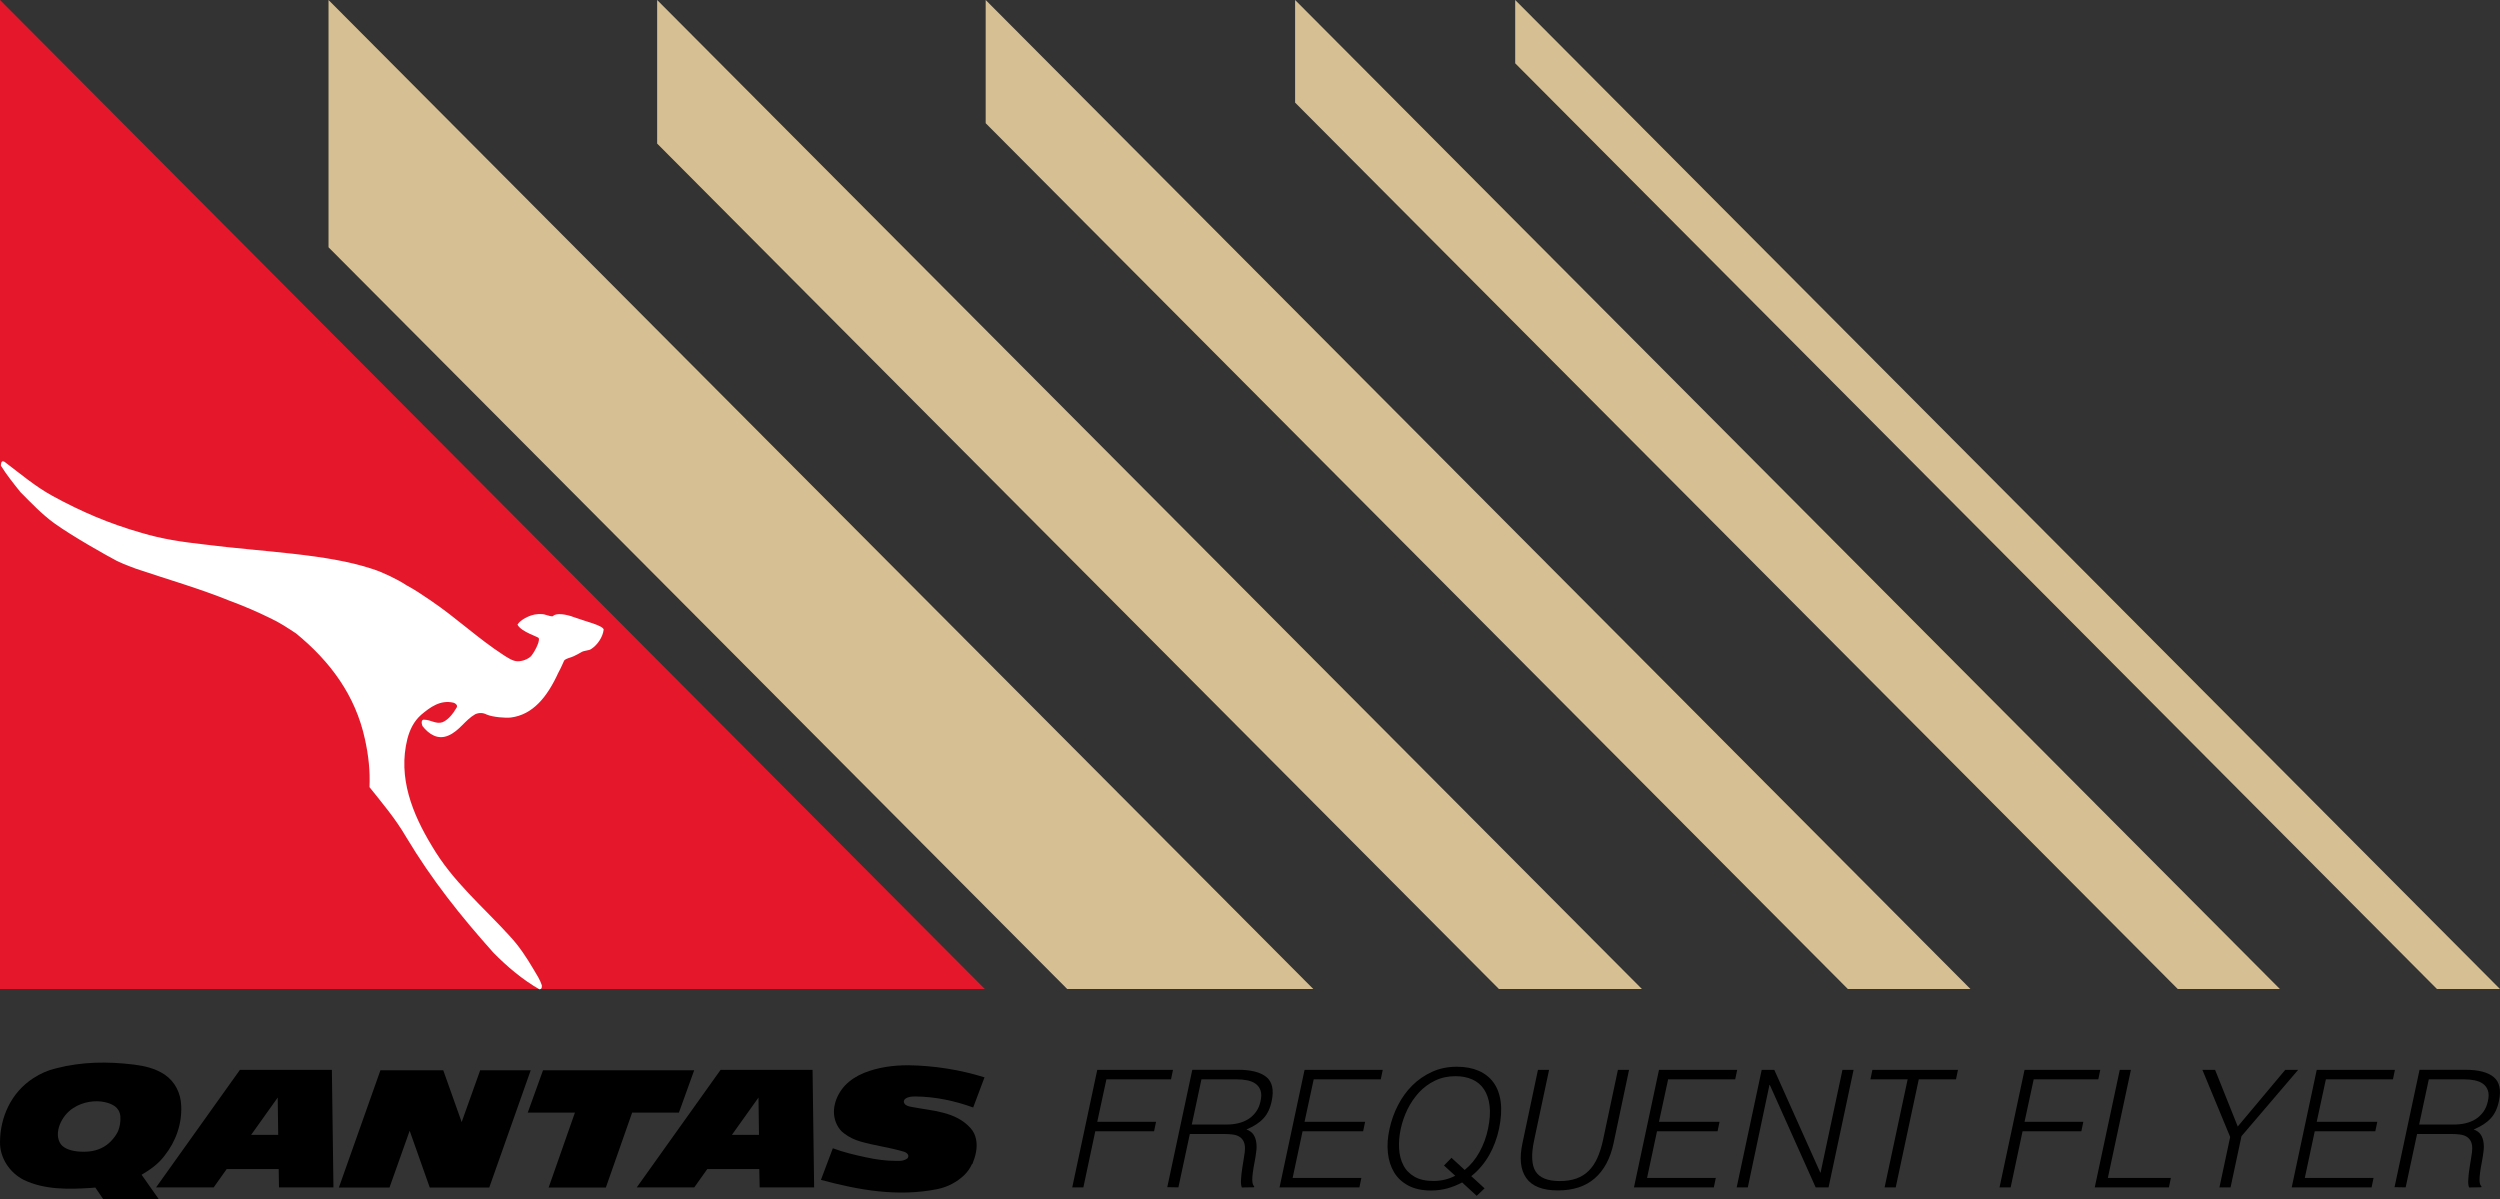
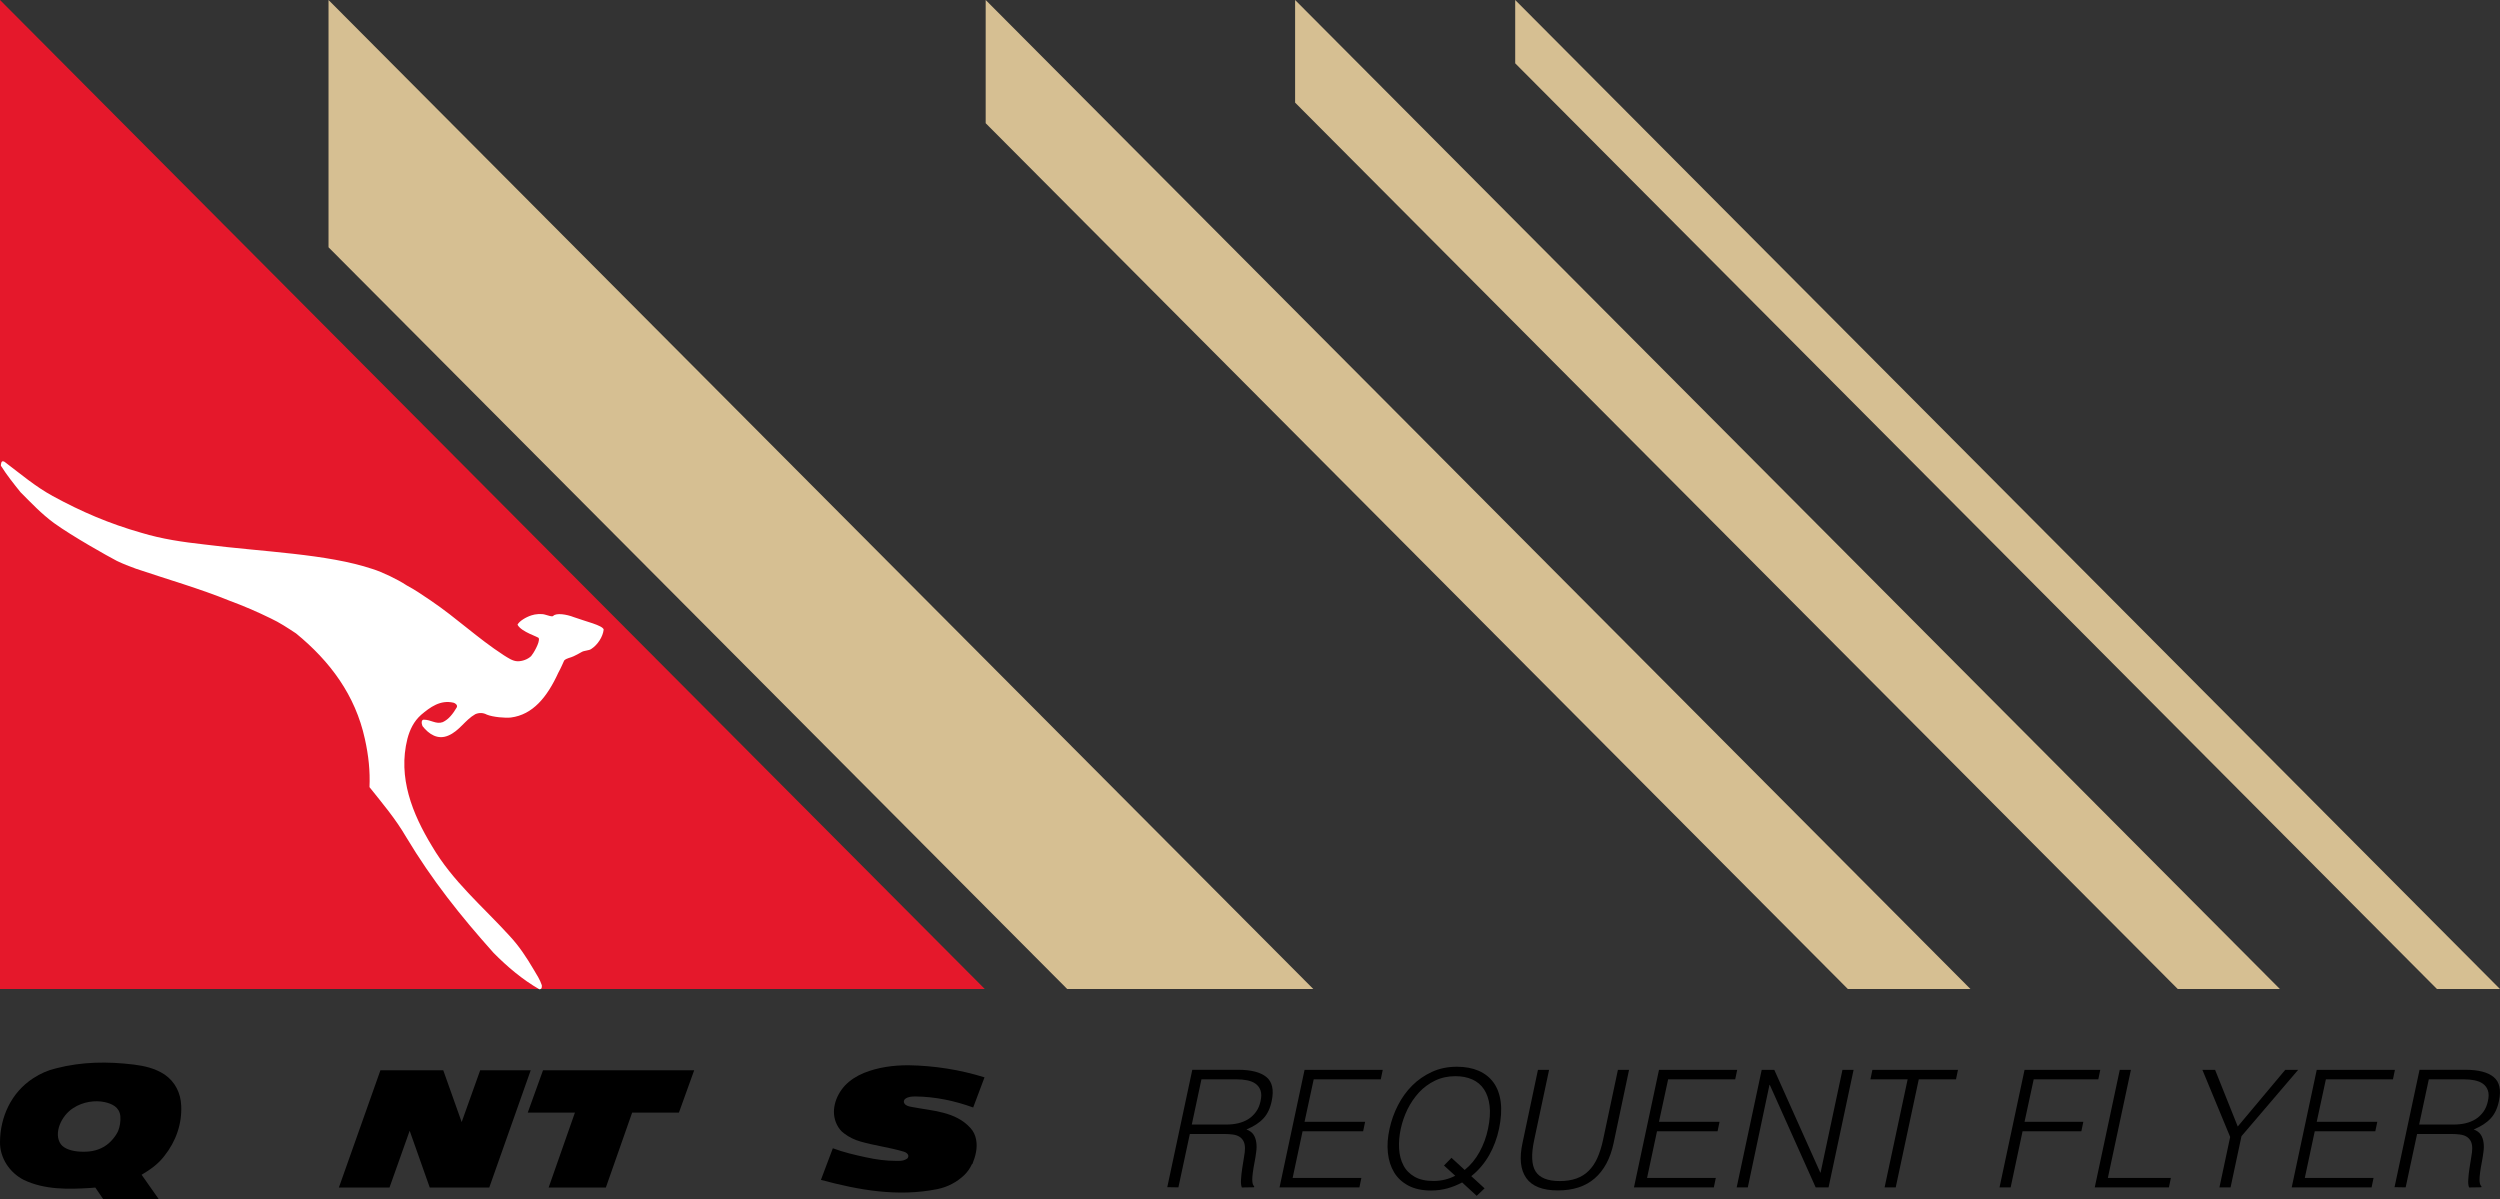
<svg xmlns="http://www.w3.org/2000/svg" xmlns:ns1="http://sodipodi.sourceforge.net/DTD/sodipodi-0.dtd" xmlns:ns2="http://www.inkscape.org/namespaces/inkscape" version="1.1" id="svg93785" x="0px" y="0px" viewBox="0 0 2538.6 1217.8" style="enable-background:new 0 0 2538.6 1217.8;" xml:space="preserve">
  <rect x="0" y="0" width="2538.6" height="1217.8" fill="#333333" stroke="none" />
  <style type="text/css">
	.st0{fill:#E5182B;}
	.st1{fill:#FFFFFF;}
	.st2{fill:#D6BF92;}
</style>
  <ns1:namedview bordercolor="#666666" borderopacity="1.0" id="base" ns2:current-layer="layer1" ns2:cx="455.87465" ns2:cy="428.24798" ns2:document-units="px" ns2:pageopacity="0.0" ns2:pageshadow="2" ns2:window-height="705" ns2:window-maximized="1" ns2:window-width="1366" ns2:window-x="-8" ns2:window-y="-8" ns2:zoom="0.35" pagecolor="#ffffff" showgrid="false" units="px">
	</ns1:namedview>
  <g id="layer1" transform="translate(0,11.982)" ns2:groupmode="layer" ns2:label="Layer 1">
    <polygon id="polygon7612" class="st0" points="0,-12 1000,992.3 0,992.3  " />
    <path id="path7634" ns2:connector-curvature="0" class="st1" d="M1.3,461.5c5.8,9.2,12.3,17.3,19.5,26.3   c11.2,11.2,21.3,22,34.1,31.4c18.7,13.5,54.4,33.5,63.8,38.4c6.5,3.1,12.4,5.4,19.3,7.9c31.9,10.8,64.3,20,95.3,32.6   c14.1,5.2,27.6,11,41.5,17.8c9.2,4.3,17.1,9.6,25.8,15.3c34.6,28.3,60.2,62.7,69.9,107.1c3.8,17.1,5.4,32.6,4.7,49   c13.2,16.6,26.3,31.9,37.3,50.8c26.3,43.8,55,79.8,88.7,117.5c13.7,13.9,29.4,27.2,46.5,37c2.9-0.2,2.5-2.5,2.5-4.1   c-1.8-5.6-5.2-10.8-8.3-16c-7.4-12.6-14.8-23.8-24.5-34.2c-27.6-30.3-57.7-55.2-78.8-91.2c-19.8-32.6-34.8-69.6-24.9-108.9   c2.5-9.4,6.5-17.7,13.9-24.3c9.2-7.8,19.6-15.5,33-12.3c1.8,0.5,4.5,2.5,3.1,4.9c-3.8,6.3-7.9,11.9-14.1,14.8   c-6.8,2.5-11.9-2.5-19.3-2.5c-2.5,0-2.5,3.6-1.3,6.5c6.5,8.3,15.5,14.2,26.1,9.7c11.4-4.7,17.1-15.9,27.6-21.8   c3.8-1.6,7.8-1.6,11.7,0.5c6.1,2.5,18.9,3.6,24.5,2.9c22-2.9,36.6-20.4,48.1-45.6c2.2-3.8,5.2-10.8,5.9-12.3   c2.5-2.5,6.5-2.7,9.6-4.3c2.9-1.3,4.9-2.5,7.6-4c3.4-2.2,7.8-1.4,10.6-3.6c6.1-4,11.5-12.1,12.3-19.5c-0.9-4.3-18.6-8.3-30.3-12.6   c-7.4-2.9-17.8-4.5-20.9-1.3c-1.1,1.3-5.2-0.5-7.8-1.1c-4-1.4-10.6-0.7-14.1,0.5c-5.9,1.8-12.8,6.1-14.4,9.6   c4.1,7.6,21.6,12.3,21.6,13.7c1.4,4.1-5.9,16.2-7.8,18.2c-3.6,3.4-9,5.2-13.5,5.2c-5.2,0-10.1-3.6-14.2-6.1   c-27.2-17.7-47-37.1-74.4-55.7c-8.7-5.9-15.9-10.8-24.3-15.3c-9.2-6.1-24.7-13.5-34.6-16.6c-46.3-15.5-111-17.3-170.7-24.9   c-22.2-2.5-42.7-5.4-64.2-11.9c-32.3-9.2-60.6-21.3-89.9-37.3c-17.7-9.7-32.3-22.2-48.7-34.6c-0.7-0.5-3.1-1.8-3.6,1.4   C0.7,460.6,0.9,461.3,1.3,461.5" />
  </g>
  <g>
    <polygon id="polygon7614" points="551.4,1086.8 535.9,1129.8 583.8,1129.8 557.1,1205.9 615.2,1205.9 641.9,1129.8 689.4,1129.8    704.9,1086.8  " />
    <polygon id="polygon7616" points="496.8,1205.9 538.9,1086.8 487.7,1086.8 487.6,1086.8 468.8,1139.4 450.1,1086.8 386.3,1086.8    344.1,1205.9 395.5,1205.9 416,1148.2 436.4,1205.9  " />
-     <path id="path7618" ns2:connector-curvature="0" d="M283.3,1205.7h55.3l-1.6-119.3h-93.4l-85.1,119.3H217l13.2-18.6H283   L283.3,1205.7z M255,1152.4l27-37.9l0.5,37.9H255" />
-     <path id="path7620" ns2:connector-curvature="0" d="M771.4,1205.7h55.3l-1.6-119.3h-93.4l-85.1,119.3h58.4l13.2-18.6h52.8   L771.4,1205.7z M743.2,1152.4l27-37.9l0.5,37.9H743.2" />
    <path id="path7630" ns2:connector-curvature="0" d="M979.3,1193.1c-7.8,7.4-17.1,12.3-27.6,14.4c-40.4,8.1-79.8,0.9-118.1-9.4   c4.1-10.6,7.9-21.3,12.1-32.1c11,4.1,22,6.7,33.7,9.2c10.5,2.3,20.4,3.6,30.6,3.6c3.2,0,6.5,0.2,9.4-1.3c1.1-0.5,2.3-1.1,2.7-2.3   c0.4-1.1,0.4-2.2-0.4-3.2c-1.1-1.6-2.9-2.2-4.5-2.7c-14.6-4.3-28.7-5.9-43.3-10.1c-6.3-1.8-11.5-4.3-16.8-8.3   c-3.2-2.3-5.4-5.2-7.2-8.7c-6.7-13.3-1.8-29,7.9-39.7c5.6-5.9,12.1-9.9,19.5-13c14.4-5.8,29.7-7.8,45.1-7.8   c26.1,0.4,52.5,4.5,77.3,12.3c-3.8,10.1-7.8,20.5-11.5,30.6c-18.7-6.8-38.6-11-58.6-11.2c-3.6,0-7.6,0.2-10.5,2.5   c-1.4,1.1-1.8,3.1-0.7,4.7c1.6,2.3,4.5,2.9,7.2,3.4c21.1,4.1,44.5,4.5,59.8,21.4c3.1,3.4,4.9,7.2,5.8,11.9   c1.6,8.8-0.7,16.8-3.8,24.7c-0.2,0-0.4,0-0.5,0.2C985,1186.4,982.5,1189.9,979.3,1193.1" />
    <path id="path7632" ns2:connector-curvature="0" d="M92.1,1206.3c-22.7,1.4-46.5,2-67.8-8.1C9.9,1190.9-0.2,1176,0,1159.6   c0.2-25.1,11.2-50.1,33.7-64.7c7.6-4.9,14.8-8.1,23.3-10.1c26.3-6.8,52.3-7,78.9-3.8c11,1.4,21.6,3.8,31.2,10.1   c10.8,7.4,16.4,18.9,16.9,31.5c0.9,18.4-5.2,36.2-17.1,51.2c-6.5,8.5-14.4,13.9-23.1,19.1c3.8,5.4,17.5,24.9,17.5,24.9h-56.4   l-8.1-11.9C96.8,1205.9,93.7,1206.1,92.1,1206.3 M105.8,1164.3c7.2-4.3,12.4-11.7,14.2-16c1.6-3.8,2.7-9.7,2.2-15.1   c-1.1-9.2-8.5-12.4-16-14.1c-9.6-2-21.8-0.5-31.9,6.1c-12.6,8.1-20,26.1-12.6,36.6c3.8,5.2,12.3,7.2,19.3,7.6   C89.6,1169.9,97.9,1169,105.8,1164.3" />
  </g>
  <g>
    <polygon class="st2" points="1333.6,1004.3 1083.7,1004.3 333.6,251.1 333.6,0  " />
-     <polygon class="st2" points="1667.3,1004.3 1522.1,1004.3 667.3,145.8 667.3,0  " />
    <polygon class="st2" points="2000.9,1004.3 1876.4,1004.3 1000.9,125.1 1000.9,0  " />
    <polygon class="st2" points="2315.1,1004.3 2211.4,1004.3 1315.1,104.2 1315.1,0  " />
    <polygon class="st2" points="2538.6,1004.3 2474.6,1004.3 1538.6,64.3 1538.6,0  " />
  </g>
  <g>
-     <path d="M1088.8,1205.7l25.4-119.3h76.9l-2,9.6h-65.6l-9.3,43.1h59.7l-2,9.6h-59.7l-12.1,57H1088.8z" />
    <path d="M1208.2,1151.5l-11.6,54.2l-11.3-0.2l25.4-119.2h46.7c13.1,0,22.7,2.5,28.6,7.4c5.9,4.9,7.7,12.9,5.4,24   c-1.5,7.5-4.3,13.5-8.4,17.9c-4,4.4-9.8,8.2-17.3,11.3c3.3,1.2,5.7,3,7.2,5.3c1.5,2.3,2.4,5,2.8,8c0.4,3,0.4,6.1-0.1,9.4   c-0.4,3.3-0.9,6.5-1.5,9.6c-0.9,4.5-1.5,8.3-1.9,11.3c-0.4,3-0.6,5.4-0.6,7.3c0,1.9,0.2,3.3,0.5,4.4c0.3,1.1,0.8,1.9,1.5,2.4   l-0.2,1l-12.4,0.2c-0.8-2.1-1.1-4.9-0.8-8.4c0.2-3.5,0.6-7.2,1.2-11c0.6-3.9,1.2-7.7,1.8-11.4c0.7-3.7,1-6.7,1-8.9   c0-3.2-0.6-5.8-1.7-7.7c-1.1-1.9-2.6-3.4-4.4-4.4c-1.8-1-4-1.7-6.5-2c-2.5-0.3-5.2-0.5-8-0.5H1208.2z M1245.3,1141.9   c4.2,0,8.2-0.4,12-1.3c3.8-0.9,7.2-2.3,10.3-4.2c3-1.9,5.6-4.4,7.8-7.4c2.2-3,3.7-6.6,4.6-10.8c1-4.4,1-8.1,0-10.9   c-1-2.9-2.7-5.1-5-6.8c-2.3-1.7-5.2-2.8-8.5-3.5c-3.4-0.7-6.9-1-10.7-1h-35.8l-9.8,45.9H1245.3z" />
    <path d="M1299.3,1205.7l25.4-119.3h79.4l-2,9.6H1334l-9.3,43.1h61.5l-2,9.6h-61.5l-10.1,47.4h69.8l-2,9.6H1299.3z" />
    <path d="M1507.5,1206.7l-8,7.6l-14.8-13.6c-4.6,2.5-9.6,4.5-14.8,6c-5.2,1.4-10.8,2.2-16.7,2.2c-9.2,0-16.9-1.7-23.1-5   c-6.2-3.3-11.1-7.8-14.5-13.5c-3.4-5.7-5.5-12.3-6.3-19.9c-0.8-7.6-0.2-15.7,1.7-24.3c1.8-8.3,4.6-16.2,8.5-23.8   c3.9-7.6,8.7-14.3,14.5-20.1c5.8-5.8,12.5-10.4,20.1-13.9c7.6-3.5,16.1-5.2,25.4-5.2c8.4,0,15.7,1.4,22,4.1   c6.3,2.8,11.4,6.8,15.2,12.1c3.8,5.3,6.2,11.9,7.2,19.7c1,7.8,0.4,16.9-1.7,27c-2,9.7-5.4,18.7-10.1,27   c-4.8,8.3-10.8,15.4-18.1,21.2L1507.5,1206.7z M1487.3,1188c6.1-4.9,11.1-11,15.1-18.3c4-7.3,6.9-15.2,8.6-23.5   c1.9-9,2.4-16.7,1.6-23.4c-0.8-6.6-2.7-12.2-5.7-16.7c-3-4.5-7-7.8-11.9-10c-5-2.2-10.7-3.3-17.1-3.3c-7.6,0-14.5,1.5-20.7,4.5   c-6.2,3-11.6,7-16.2,11.9c-4.6,5-8.5,10.7-11.7,17.1c-3.1,6.4-5.4,13-6.9,19.9c-1.5,7.1-2.1,13.8-1.7,20.2c0.4,6.4,1.8,12,4.4,16.9   c2.5,4.9,6.3,8.7,11.3,11.6c5,2.9,11.4,4.3,19.2,4.3c4.2,0,8.1-0.5,11.8-1.4c3.6-0.9,7.1-2.2,10.3-3.9l-11.4-10.4l7.6-7.8   L1487.3,1188z" />
    <path d="M1561.7,1086.4h11.3l-15.1,71.1c-3.2,14.8-2.7,25.5,1.4,32c4.1,6.5,12.3,9.8,24.6,9.8c6.4,0,12-0.9,16.8-2.6   c4.8-1.7,9-4.3,12.5-7.8c3.5-3.5,6.5-7.8,8.8-13c2.3-5.2,4.3-11.3,5.8-18.4l15.1-71.1h11.3l-15.7,74.4   c-3.3,15.6-9.7,27.5-19.1,35.7c-9.4,8.2-21.9,12.3-37.4,12.3c-15.6,0-26.3-4.2-32.2-12.6c-5.9-8.4-7.1-20.2-3.8-35.5L1561.7,1086.4   z" />
    <path d="M1659.2,1205.7l25.4-119.3h79.4l-2,9.6h-68.1l-9.3,43.1h61.5l-2,9.6h-61.5l-10.1,47.4h69.8l-2,9.6H1659.2z" />
    <path d="M1797.1,1101.6h-0.3l-22,104.1h-11.3l25.4-119.3h12.8l46.7,104.3h0.3l22.2-104.3h11.3l-25.4,119.3h-13.1L1797.1,1101.6z" />
    <path d="M1901.3,1086.4h86.9l-2,9.6h-37.8l-23.4,109.7h-11.3l23.4-109.7h-37.8L1901.3,1086.4z" />
    <path d="M2030.4,1205.7l25.4-119.3h76.9l-2,9.6h-65.6l-9.3,43.1h59.7l-2,9.6h-59.7l-12.1,57H2030.4z" />
    <path d="M2127.1,1205.7l25.4-119.3h11.3l-23.4,109.7h64l-2,9.6H2127.1z" />
    <path d="M2272.3,1143.9l48.2-57.5h13.1l-57.5,67.3l-11.1,52h-11.3l10.9-51.2l-28.2-68.1h12.9L2272.3,1143.9z" />
    <path d="M2327.1,1205.7l25.4-119.3h79.4l-2,9.6h-68.1l-9.3,43.1h61.5l-2,9.6h-61.5l-10.1,47.4h69.8l-2,9.6H2327.1z" />
    <path d="M2454.4,1151.5l-11.6,54.2l-11.3-0.2l25.4-119.2h46.7c13.1,0,22.7,2.5,28.6,7.4c5.9,4.9,7.7,12.9,5.4,24   c-1.5,7.5-4.3,13.5-8.4,17.9c-4,4.4-9.8,8.2-17.3,11.3c3.3,1.2,5.7,3,7.2,5.3c1.5,2.3,2.4,5,2.8,8c0.4,3,0.4,6.1-0.1,9.4   c-0.4,3.3-0.9,6.5-1.5,9.6c-0.9,4.5-1.5,8.3-1.9,11.3c-0.4,3-0.6,5.4-0.6,7.3c0,1.9,0.2,3.3,0.5,4.4c0.3,1.1,0.8,1.9,1.5,2.4   l-0.2,1l-12.4,0.2c-0.8-2.1-1.1-4.9-0.8-8.4c0.2-3.5,0.6-7.2,1.2-11c0.6-3.9,1.2-7.7,1.8-11.4c0.7-3.7,1-6.7,1-8.9   c0-3.2-0.6-5.8-1.7-7.7c-1.1-1.9-2.6-3.4-4.4-4.4c-1.8-1-4-1.7-6.5-2c-2.5-0.3-5.2-0.5-8-0.5H2454.4z M2491.6,1141.9   c4.2,0,8.2-0.4,12-1.3c3.8-0.9,7.2-2.3,10.3-4.2c3-1.9,5.6-4.4,7.8-7.4c2.2-3,3.7-6.6,4.6-10.8c1-4.4,1-8.1,0-10.9   c-1-2.9-2.7-5.1-5-6.8c-2.3-1.7-5.2-2.8-8.5-3.5c-3.4-0.7-6.9-1-10.7-1h-35.8l-9.8,45.9H2491.6z" />
  </g>
</svg>